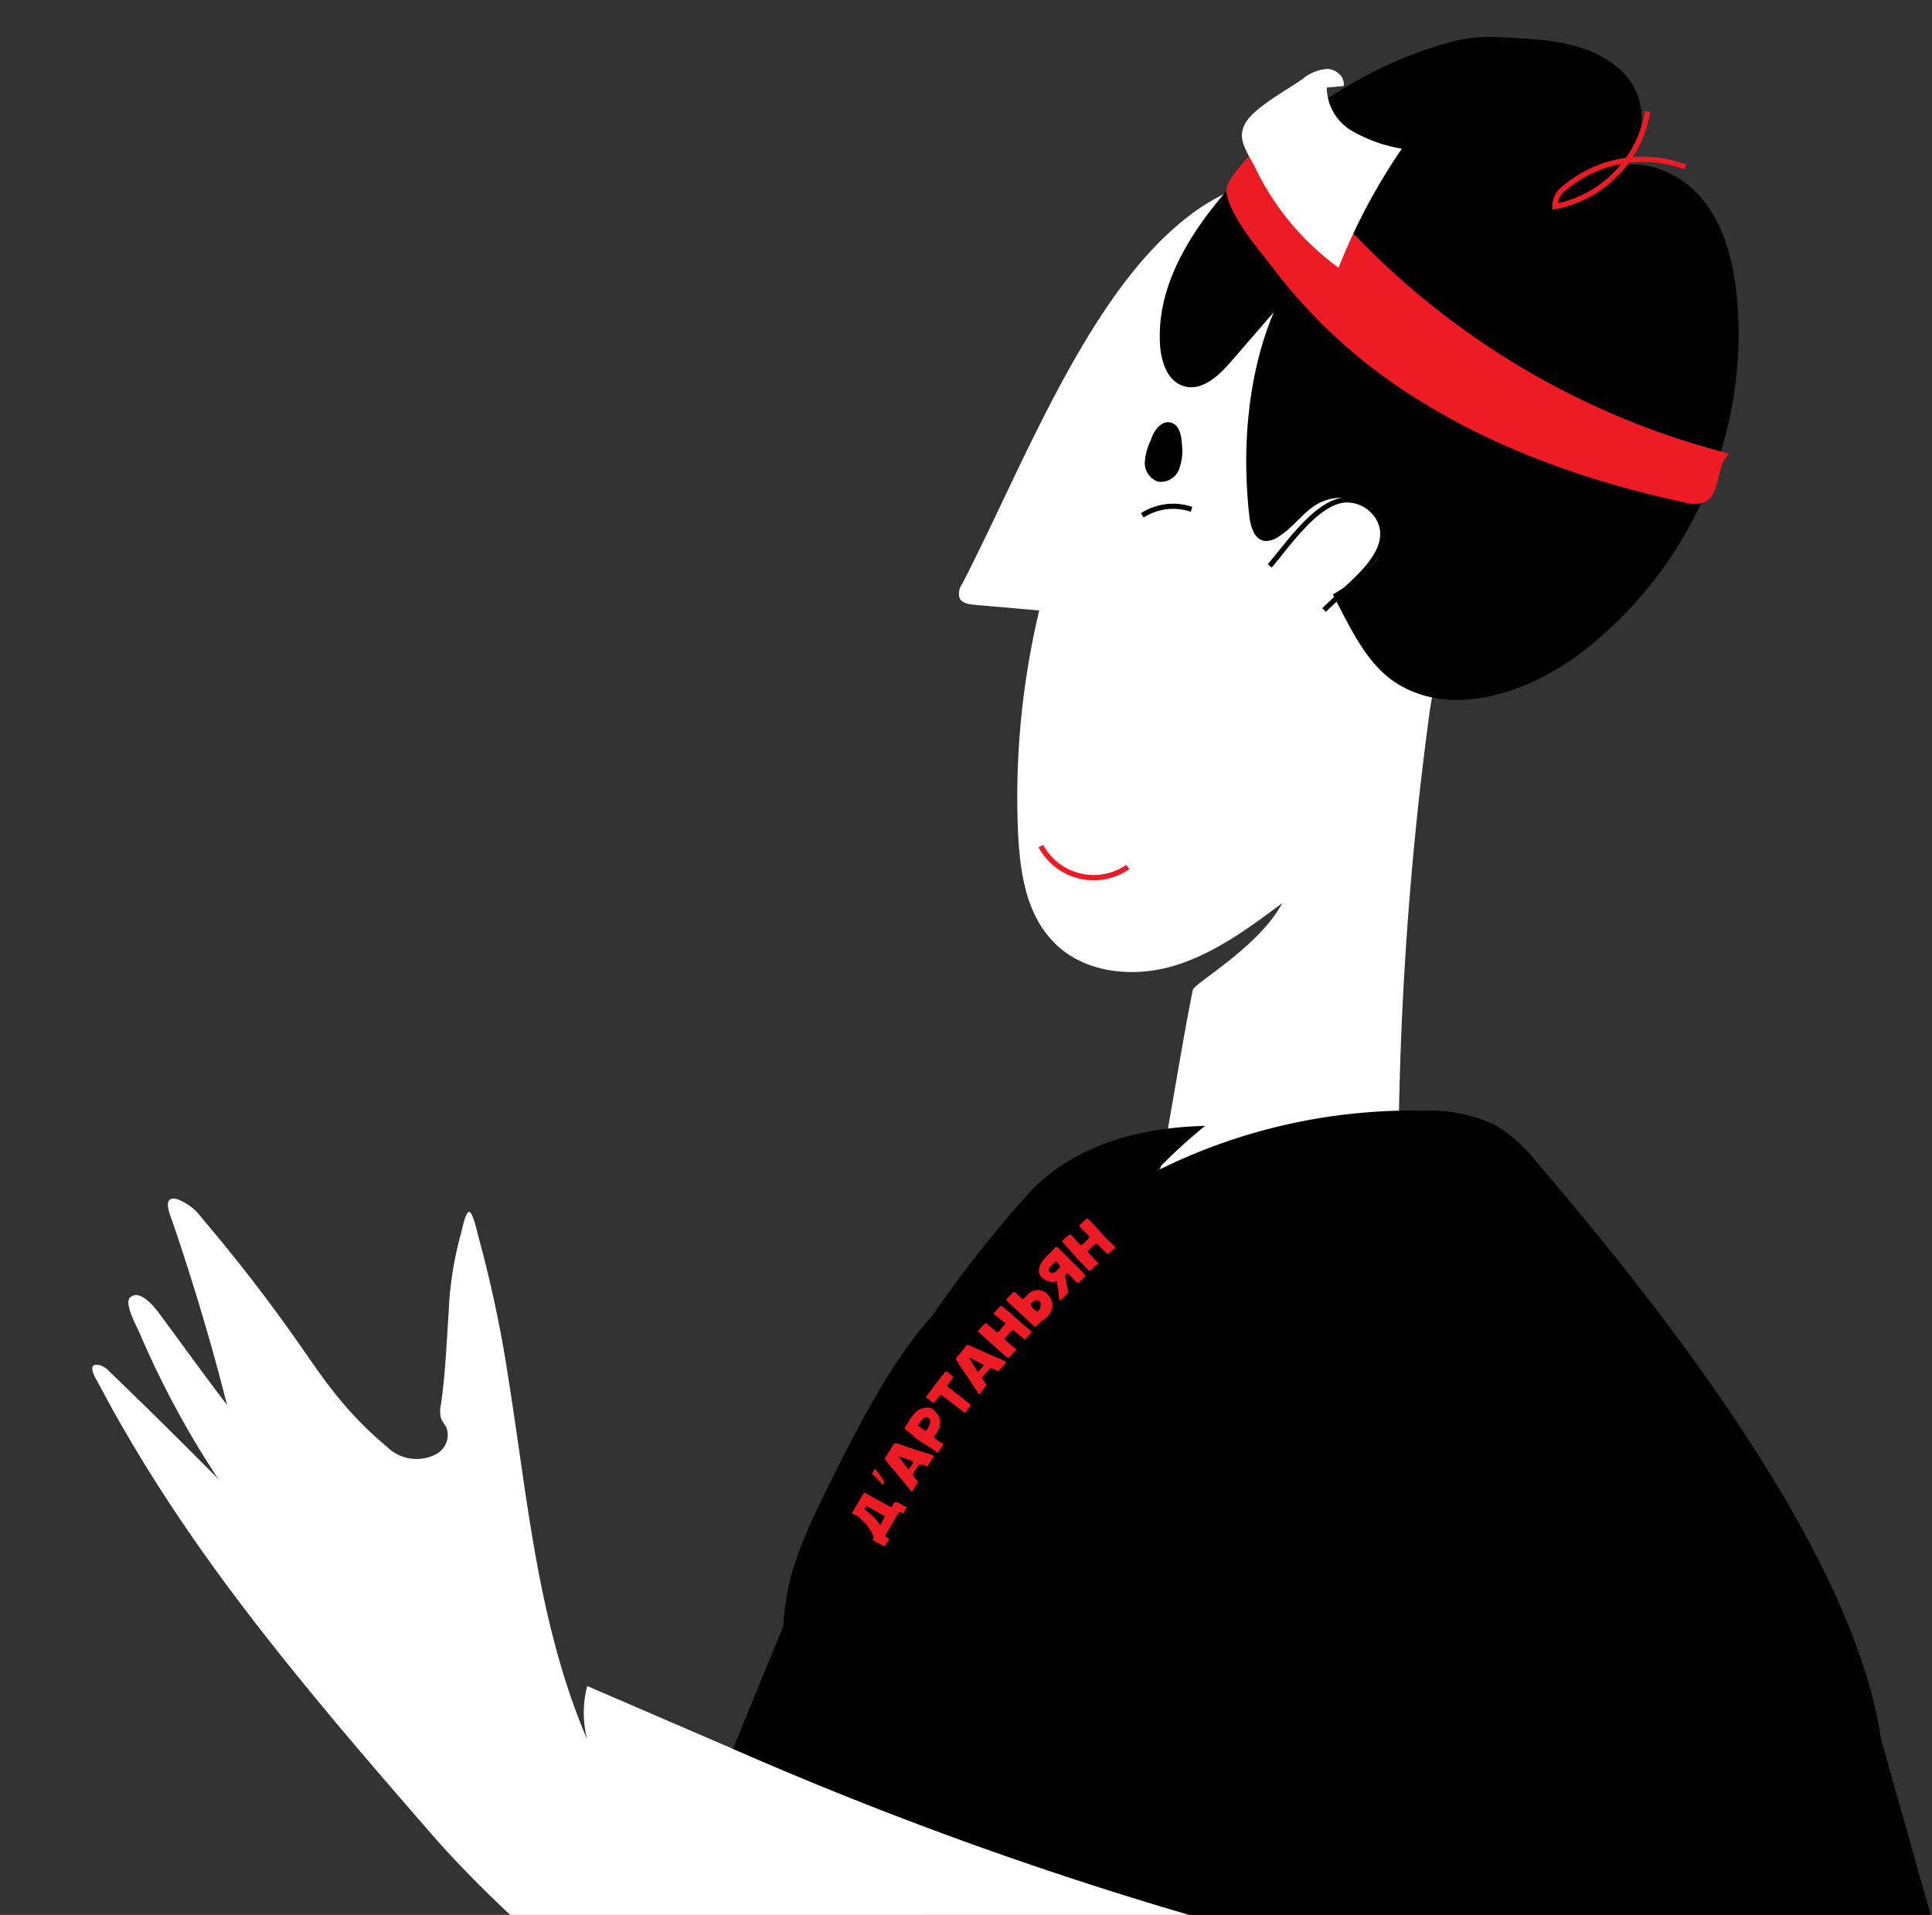
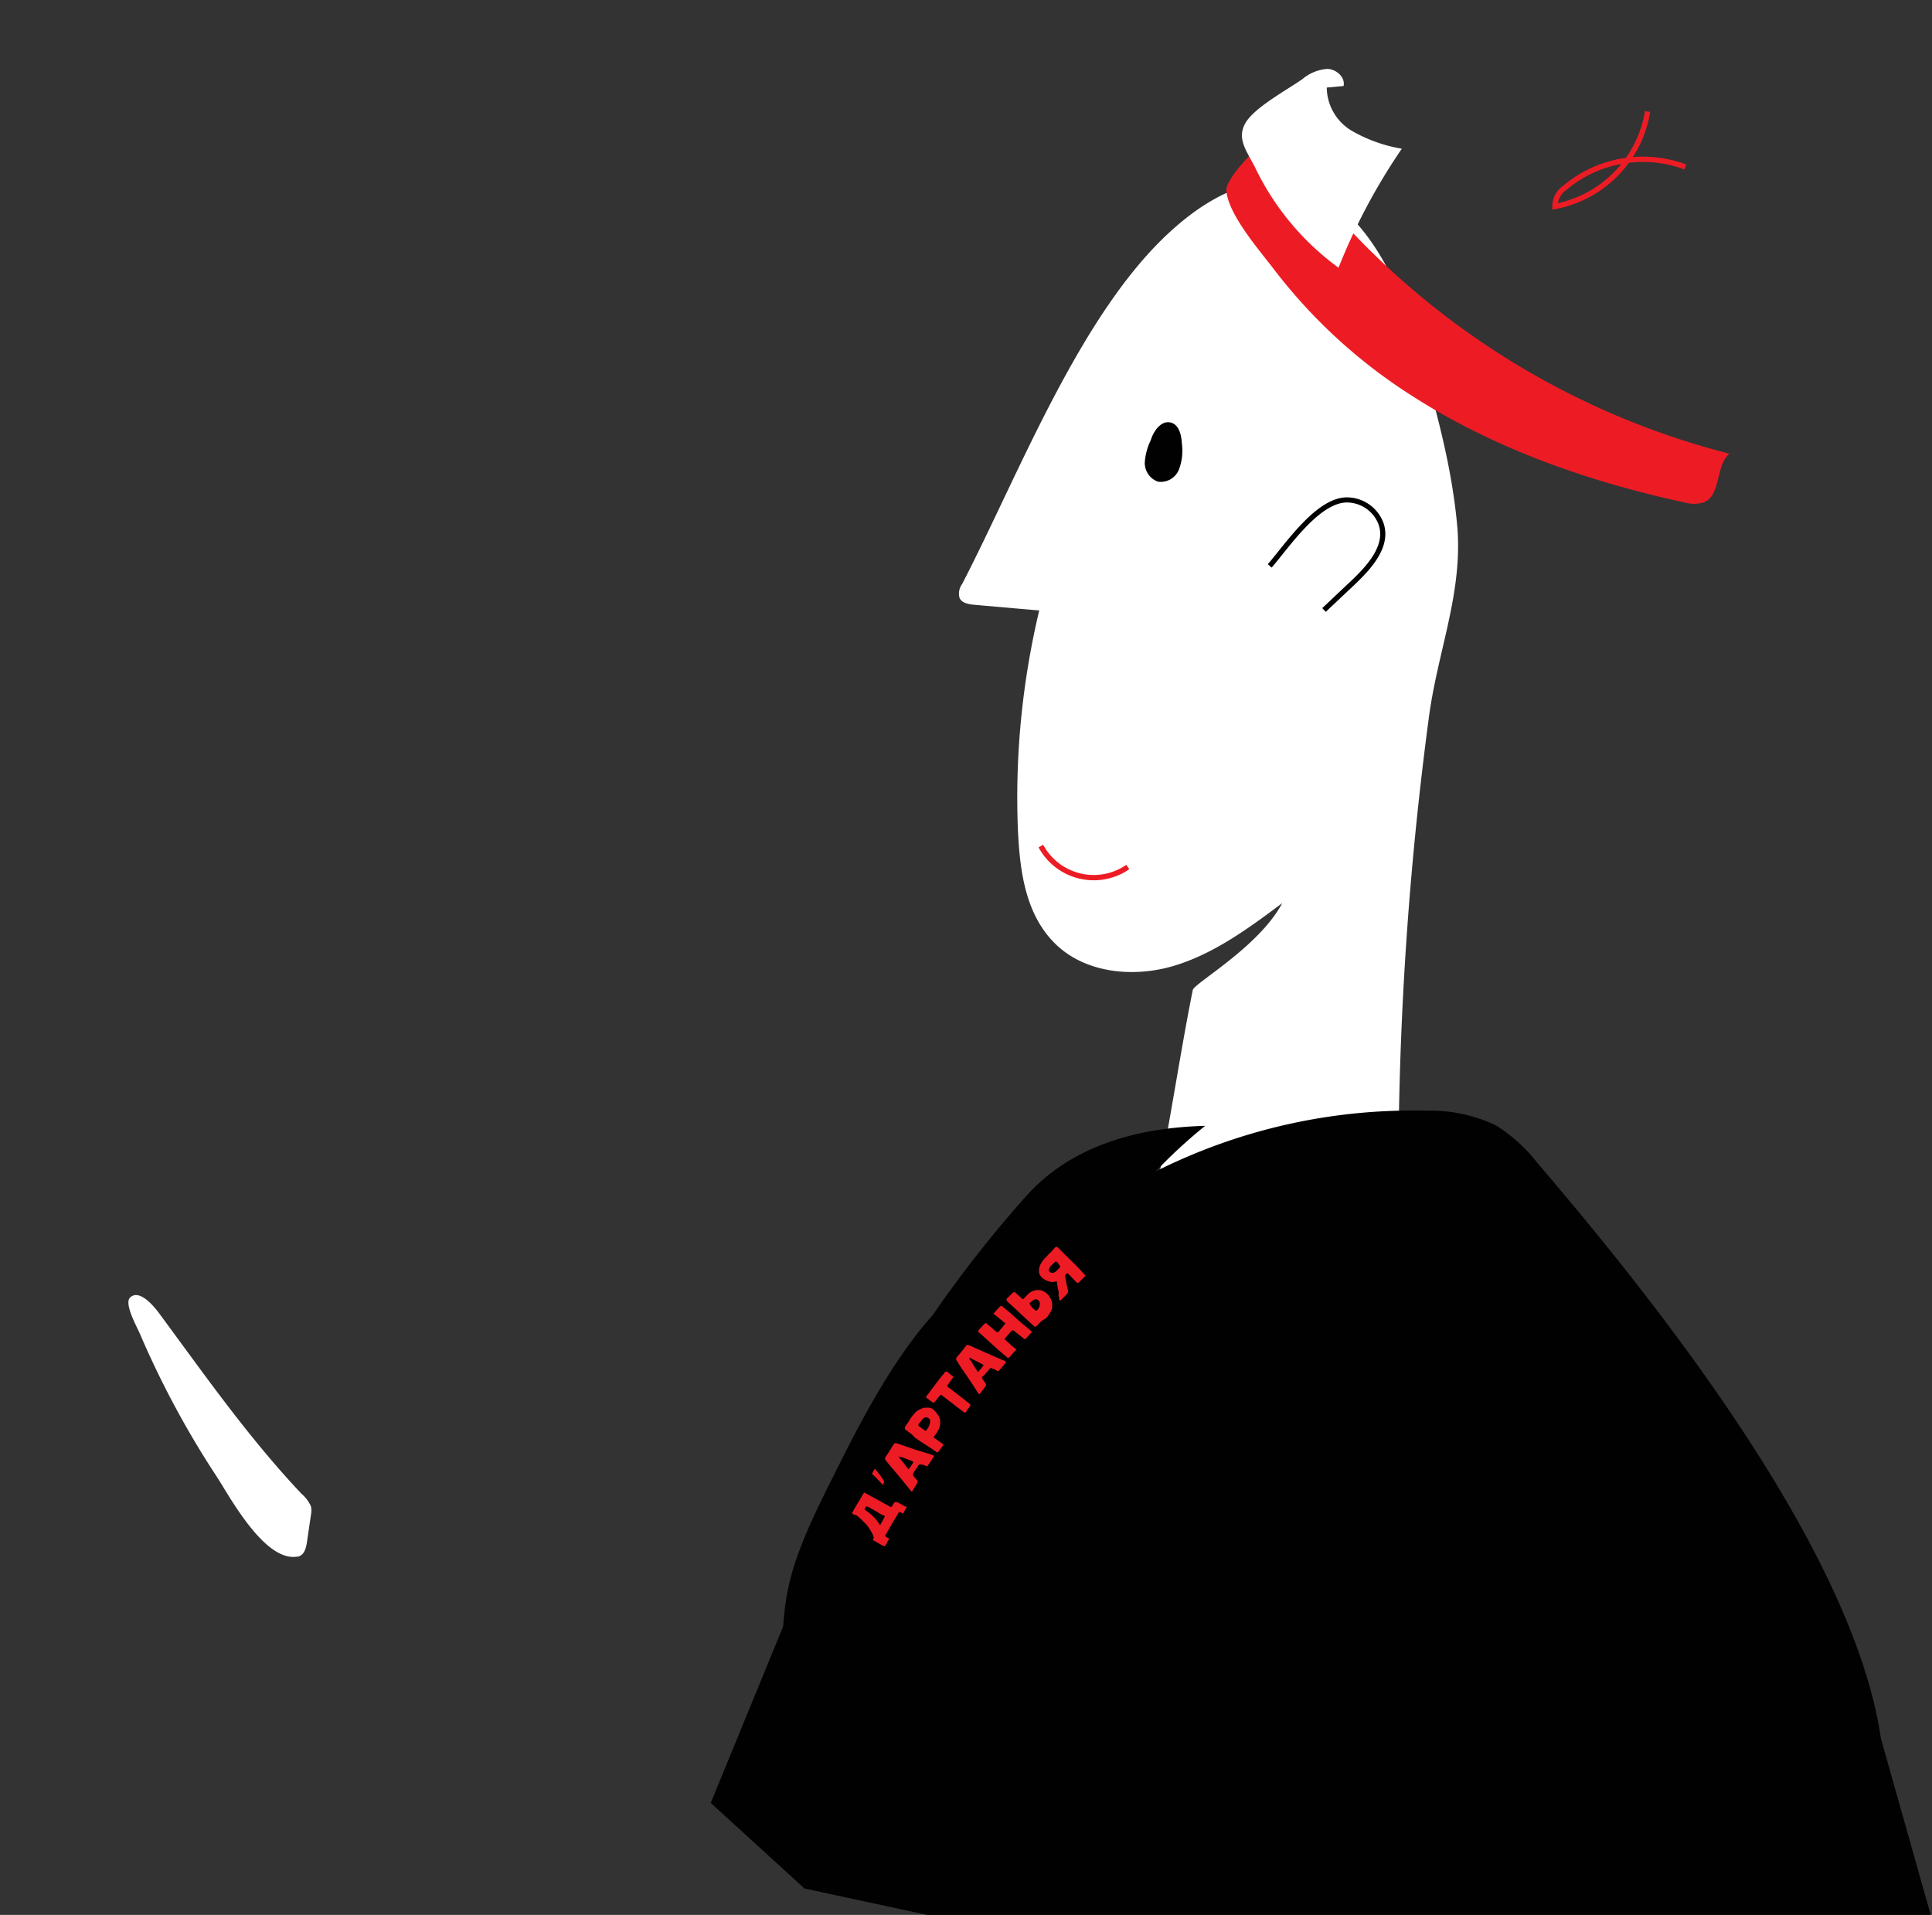
<svg xmlns="http://www.w3.org/2000/svg" id="Слой_3" data-name="Слой 3" viewBox="0 0 339.19 336.19">
  <rect x="0" y="0" width="339.19" height="336.19" fill="#333333" stroke="none" />
  <defs>
    <style>.cls-1,.cls-4,.cls-5{fill:none;}.cls-2{fill:#010101;}.cls-3{fill:#fff;}.cls-4{stroke:#010101;stroke-width:0.9px;}.cls-4,.cls-5{stroke-miterlimit:10;}.cls-5{stroke:#ed1c24;stroke-width:0.93px;}.cls-6{fill:#ed1c24;}.cls-7{clip-path:url(#clip-path);}</style>
    <clipPath id="clip-path">
      <polygon class="cls-1" points="225.29 337.94 -70.01 338.19 -70.01 136.59 157.37 136.32 225.29 337.94" />
    </clipPath>
  </defs>
  <title>imsg_one_art</title>
  <polygon class="cls-2" points="142.95 272.24 124.78 316.53 141.24 331.55 171.04 337.97 339.19 336.99 330.19 305.11 142.95 272.24" />
  <path class="cls-3" d="M250.93,125.43a607.08,607.08,0,0,0-5.42,82.5c-11.91,5.64-31.27,10-43.73,5.76,2.7-10,5-26.88,7.63-39.88.25-1.2,11.68-7.62,15.7-15.25-5.89,4.41-12,8.9-19,11s-15.41,1.35-20.72-3.75-6.31-12.68-6.67-19.83a141.9,141.9,0,0,1,3.73-38.8l-11.39-1c-1-.09-2.19-.29-2.6-1.21a2.85,2.85,0,0,1,.45-2.43c9.81-18.91,20.53-47.09,36.3-61.65,20.82-19.26,36.14-4.62,42.86,17.27,3.34,11.13,6.68,22.39,7.75,34S252.55,113.9,250.93,125.43Z" />
-   <path class="cls-2" d="M254.3,7.47a74.74,74.74,0,0,0-32.55,19.19c-8.84,8.86-18.82,20.44-18.1,33.68.15,3,1.23,6.54,4.14,7.44,3.17,1,6.17-1.78,8.34-4.3l7.49-8.66C219,65.87,218,78.88,219.35,90.71c.22,1.82.9,4.05,2.72,4.27a4.08,4.08,0,0,0,2.47-.8c2.8-1.75,4.74-5,7.72-6.16a8.57,8.57,0,0,1,9.06,1.67c2.27,2.3,1.81,5.49.47,8.34-1.15,2.51-7.79,6.34-7.79,6.34,2.89,5.49,5.84,12.15,11.06,15.5,9.68,6.23,22.78,1.91,32.05-4.9a70.56,70.56,0,0,0,27.78-63.29c-.65-5.9-2.15-11.94-5.89-16.56s-10.11-7.48-15.78-5.71c5.92-2.27,6.49-11.3,2.3-16.08s-11-6.16-17.37-6.51C262.85,6.49,259.44,6.05,254.3,7.47Z" />
  <path class="cls-4" d="M222.92,99.35c3.07-3.54,8.49-11.68,13.65-11.58a6.43,6.43,0,0,1,5.87,4.12c1.67,4.67-3.49,9.06-6.46,11.87l-3.53,3.33" />
  <path class="cls-2" d="M203.72,76c-.59-.4-1.25.38-1.54,1a10.45,10.45,0,0,0-1.2,4.23,3.48,3.48,0,0,0,2.32,3.33,3.43,3.43,0,0,0,3.67-2.1,9.28,9.28,0,0,0,.53-4.52c-.08-1.45-.43-3.24-1.81-3.71-1.76-.6-3.24,1.46-3.71,3.24-.63,2.44-.38,5.57,1.84,6.78" />
  <path class="cls-2" d="M269.85,204.1a27.67,27.67,0,0,0-7.24-6.53A26.45,26.45,0,0,0,250.48,195a100.4,100.4,0,0,0-47.58,10.66,90.21,90.21,0,0,1,8.68-8c-11.92.31-23.53,3.48-31.46,12.38a211.51,211.51,0,0,0-16.33,20.79c-7.74,8.67-13.6,20.58-17.82,29-9.63,19.1-8.52,21.69-8.79,43.16,12.2,1,18,19.56,30.18,18.36a5,5,0,0,0,1.79,2,7.13,7.13,0,0,0,4.22.55c48-3.5,93.26,7.18,137.9-10.91,2.16-.88,19.52,2.36,19.52,0C331,278.86,292,230,269.85,204.1Z" />
  <path class="cls-5" d="M182.74,148.54A10.54,10.54,0,0,0,197,152.83a11.35,11.35,0,0,0,1-.62" />
-   <path class="cls-4" d="M200.55,90.48a10,10,0,0,1,8.64-1.06" />
  <path class="cls-5" d="M289.26,19.57A20.28,20.28,0,0,1,273,36.25,3.92,3.92,0,0,1,274.69,33a21.29,21.29,0,0,1,21.19-3.69" />
  <path class="cls-6" d="M248.05,69.59c14.41,9.22,30.91,15,47.7,18.62a5.93,5.93,0,0,0,3.34,0c3.13-1.24,2-6.31,4.52-8.56a138.45,138.45,0,0,1-79.55-55.3c-.92-1.35-9,6.68-8.76,9.16.41,4.28,5.8,10.4,8.34,13.75A93.78,93.78,0,0,0,248.05,69.59Z" />
  <path class="cls-3" d="M235,47a106.22,106.22,0,0,1,11.11-20.89A26.32,26.32,0,0,1,237.39,23a8.94,8.94,0,0,1-4.46-7.63l2.95-.27c.34-1.55-1.31-3-2.9-3a7.68,7.68,0,0,0-4.34,1.8c-2.58,1.82-8.47,5-10,7.72s.17,4.79,1.67,7.7A46.78,46.78,0,0,0,235,47Z" />
  <path class="cls-6" d="M156.18,264.49c.14,0,.24.1.27.09s.12,0,.18-.2a1,1,0,0,0,.17-.24,1,1,0,0,1,.13-.23c0-.1.12-.17.17-.18a.28.28,0,0,1,.22,0h.23l.65.36c.22.12.44.24.64.37h.23c.1.08.1.18,0,.32l-.23.42-.24.41c0,.14-.17.15-.28,0h0l-.27-.13a.19.19,0,0,0-.15,0,.32.32,0,0,0-.13.1l-.15.23a2.65,2.65,0,0,1-.24.4l-.4.67c-.15.25-.3.52-.48.8l-.45.8-.38.65-.22.39a.21.21,0,0,0,0,.11.17.17,0,0,0,0,.1.85.85,0,0,0,.25.17l.27.15h.1a.15.15,0,0,1,0,.13l-.29.55a4.74,4.74,0,0,1-.31.54.13.13,0,0,1-.15.15.38.38,0,0,1-.21,0l-.86-.47c-.27-.17-.55-.33-.85-.48a.44.44,0,0,1-.15-.12.28.28,0,0,1,.08-.18.45.45,0,0,0,0-.45c0-.15-.13-.3-.18-.45a2,2,0,0,0-.24-.45,9.33,9.33,0,0,0-.55-.84,5.28,5.28,0,0,0-.67-.75l-.26-.25-.4-.4-.45-.38-.37-.27-.2.05-.33-.23a.18.18,0,0,1-.05-.26.1.1,0,0,1,.05,0c.16-.32.35-.64.53-.94s.35-.63.55-.93.53-.94.83-1.39c0-.1.12-.16.15-.16a.4.4,0,0,1,.24.08l.52.3.76.42.87.46.87.49.75.41Zm-2.27.89-.6-.33-.55-.31-.5-.26h-.2a.92.92,0,0,0-.13.21,1.19,1.19,0,0,0-.12.22v.14l.13.08a1.71,1.71,0,0,0,.27.2l.27.2a9.28,9.28,0,0,1,1.1,1,7.78,7.78,0,0,1,.88,1.19h.09c.11-.2.25-.44.36-.67l.37-.67a.18.18,0,0,0,0-.26h0l-.17-.1-.1,0-.58-.3Z" />
  <path class="cls-6" d="M153.58,257.84a14.35,14.35,0,0,1,1.67,2.28l-.27.59a16.68,16.68,0,0,0-1.9-1.95Z" />
  <path class="cls-6" d="M160.37,258.64l-.08.17a.2.2,0,0,0,0,.11v.1l.11.15.27.32a2.69,2.69,0,0,0,.27.32.47.47,0,0,1,.08.6l-.43.68-.42.68c0,.11-.15.11-.22,0l-1.08-1.33c-.35-.45-.72-.88-1.09-1.33l-.66-.79-.67-.77L156,257l-.45-.57a.51.51,0,0,1-.17-.33.52.52,0,0,1,.12-.34l.26-.38L156,255l.29-.45.26-.43.15-.24.17-.25a.48.48,0,0,1,.12-.16.22.22,0,0,1,.1-.09h.35l1.67.59,1.66.56,1.31.4,1.28.39.4.15a.3.3,0,0,1,.17.12.19.19,0,0,1,0,.18l-.19.27-.41.63-.44.63a.24.24,0,0,1-.3.09l-.31-.14-.34-.13h-.33a.28.28,0,0,0-.34.1l-.15.25-.15.23a4.38,4.38,0,0,0-.26.39l-.24.33A1.51,1.51,0,0,1,160.37,258.64Zm-2.65-3.07v.1l.08.13.6.75c.15.2.32.4.47.62l.48.62c0,.08.12.13.17.13a.5.5,0,0,0,.15-.17l.3-.43.3-.45c0-.13.1-.2.08-.23s-.08,0-.23-.14l-.87-.33-.88-.33h-.19l-.21-.1h-.19Z" />
  <path class="cls-6" d="M160.14,251.86l-.59-.43L159,251l-.14-.1v-.35l.1-.15.1-.13.15-.22.14-.21.15-.22.2-.32.2-.33.15-.22.28-.35.28-.32a2.48,2.48,0,0,1,.75-.58,4.22,4.22,0,0,1,.89-.35h.27a2.22,2.22,0,0,1,.63,0,1.42,1.42,0,0,1,.92.52,3.72,3.72,0,0,1,.41.48,2.55,2.55,0,0,1,.57,1.22,3.06,3.06,0,0,1-.48,2,5.35,5.35,0,0,1-.47.67c-.1.13-.17.22-.15.27s0,.13.22.23l.62.45.63.44a.48.48,0,0,1,.2.2.58.58,0,0,1-.13.26l-.39.5-.38.52a.24.24,0,0,1-.33,0h0l-.51-.35-.49-.35L161.5,253l-.53-.37-.45-.33Zm1.23-2-.12.17a.38.38,0,0,0,0,.15v.15l.56.4.53.4a.19.19,0,0,0,.26,0h0a2.67,2.67,0,0,0,.68-1.4,1,1,0,0,0,0-.42.72.72,0,0,0-.2-.29.87.87,0,0,0-.3-.16.53.53,0,0,0-.35,0,.65.65,0,0,0-.32.16l-.2.22-.2.24-.22.3Z" />
  <path class="cls-6" d="M165.74,241.17a.24.24,0,0,0,0-.12l.12-.1c.12-.11.18-.16.23-.16a.43.43,0,0,1,.29.11l.41.34.4.33a.37.37,0,0,1,.17.18.37.37,0,0,1-.12.2l-.2.27-.25.33-.2.3-.11.17a1.07,1.07,0,0,0-.15.22.15.15,0,0,0,0,.13.13.13,0,0,0,.08.12.5.5,0,0,0,.2.15l.3.22.67.53.87.67.86.66c.25.22.49.39.65.52l.29.22a.34.34,0,0,1,0,.49h0a.25.25,0,0,1-.15.2l-.19.23-.15.2v.1a1.24,1.24,0,0,1-.18.22.17.17,0,0,1-.12.08.14.14,0,0,1-.15,0l-.23-.16-.28-.22-.54-.4-.7-.53c-.23-.2-.48-.39-.73-.57l-.69-.54-.55-.41-.25-.19a.2.2,0,0,0-.3,0l-.23.3-.3.35-.27.34a1.83,1.83,0,0,0-.13.16c-.09.09-.14.14-.2.14a.22.22,0,0,1-.2-.09l-.35-.21-.35-.29-.1-.08-.19-.12a.18.18,0,0,1-.11-.13v-.15l.13-.17.32-.41.51-.7.62-.81.62-.81.52-.69Z" />
  <path class="cls-6" d="M172.53,241.65a.65.65,0,0,0-.1.15V242l.1.15.24.35.23.35a.41.41,0,0,1,0,.57l0,0-.48.65-.5.63c0,.08-.15.08-.22,0l-.92-1.45-.95-1.42c-.2-.3-.38-.58-.58-.85l-.59-.85-.38-.6c-.12-.2-.25-.4-.38-.6a.57.57,0,0,1-.14-.35.87.87,0,0,1,.15-.34l.3-.35.3-.35.32-.4.32-.4.18-.23.17-.24.15-.15H170l.2.09,1.67.75,1.67.73,1.23.55,1.25.52.39.18a.29.29,0,0,1,.15.14.22.22,0,0,1,0,.16,2,2,0,0,1-.22.27c-.15.2-.32.38-.48.59l-.49.56a.21.21,0,0,1-.31,0l-.3-.16-.3-.17h-.17l-.17-.08a.24.24,0,0,0-.33,0,1.37,1.37,0,0,1-.19.23,1.77,1.77,0,0,0-.16.22l-.32.33-.25.32C172.77,241.47,172.65,241.56,172.53,241.65Zm-2.32-3.33v.23l.52.82.4.67c.15.21.29.43.42.65s.12.15.15.15.1,0,.17-.14l.35-.41.33-.42c.08-.12.13-.2.12-.24l-.22-.13-.83-.43-.84-.42-.18-.08-.2-.14-.19-.08Z" />
  <path class="cls-6" d="M180.33,233.09l.36.3.35.3s.09.11.09.16,0,.1-.1.16l-.45.49-.44.48c-.08.1-.13.15-.17.15l-.2-.1-.85-.68c-.3-.22-.56-.45-.85-.67l-.1-.09h-.1a.17.17,0,0,0-.23,0c-.2.22-.4.44-.59.67s-.38.45-.58.67-.1.2,0,.28l.8.72c.25.23.54.48.85.73l.12.09.12.1a.13.13,0,0,1,0,.18l0,0-.15.16-.17.15-.4.47a5.82,5.82,0,0,1-.4.45,1.07,1.07,0,0,1-.22.15.35.35,0,0,1-.23-.12l-.89-.76c-.28-.24-.58-.49-.88-.77l-1.49-1.34-1.46-1.33-.27-.22c-.1-.1-.12-.2,0-.3l.2-.25.23-.25.29-.32.31-.3a.57.57,0,0,1,.22-.16.31.31,0,0,1,.23.13l.74.62.72.63.25.22h.16a.24.24,0,0,0,.15-.08l.22-.24.45-.53c.14-.19.28-.37.43-.54s.1-.22,0-.3h-.08l-.08-.08-.85-.7-.85-.7c-.1,0-.14-.13,0-.22l.9-1,.13-.12a.31.31,0,0,1,.2-.11.42.42,0,0,1,.2.1c.43.33.83.68,1.25,1l.64.59.65.58.68.6.62.52Z" />
-   <path class="cls-6" d="M182.88,231.89c-.15.17-.3.3-.42.42l-.33.35a1.18,1.18,0,0,1-.27.23h-.13a.13.13,0,0,1-.12,0l-.82-.75-.82-.76-.5-.47-.63-.59-.67-.63-.63-.58-.49-.45-.28-.27h0a.11.11,0,0,1,0-.08.24.24,0,0,1,0-.33l0,0,.49-.47.48-.47a1,1,0,0,1,.18-.17h.27l.18.15c.2.17.35.34.5.47l.5.44c.2.16.17.15.2.15s.1,0,.2-.14l.39-.38.38-.4a2.42,2.42,0,0,1,1.67-.67,2.2,2.2,0,0,1,1.42.48,2.93,2.93,0,0,1,1,1.51,2.27,2.27,0,0,1,.1.9,2.09,2.09,0,0,1-.26.88,6.5,6.5,0,0,1-.65,1A4.56,4.56,0,0,1,182.88,231.89Zm-1.67-2.3a1,1,0,0,1,.25.2.55.55,0,0,0,.17.13l.16.15a.83.83,0,0,0,.3.2,1.25,1.25,0,0,0,.29-.23,1.49,1.49,0,0,0,.18-.3l.13-.3a.92.92,0,0,0,0-.33.5.5,0,0,0,0-.34.66.66,0,0,0-.21-.31.59.59,0,0,0-.32-.17.58.58,0,0,0-.32,0,.89.89,0,0,0-.31.15l-.32.25h0c-.12.08-.18.17-.25.22a.22.22,0,0,0,0,.16.41.41,0,0,0,.08.19Z" />
+   <path class="cls-6" d="M182.88,231.89c-.15.17-.3.3-.42.42l-.33.35a1.18,1.18,0,0,1-.27.23h-.13a.13.13,0,0,1-.12,0l-.82-.75-.82-.76-.5-.47-.63-.59-.67-.63-.63-.58-.49-.45-.28-.27h0a.11.11,0,0,1,0-.08.24.24,0,0,1,0-.33l0,0,.49-.47.48-.47a1,1,0,0,1,.18-.17h.27l.18.15c.2.17.35.34.5.47l.5.44c.2.16.17.15.2.15s.1,0,.2-.14l.39-.38.38-.4a2.42,2.42,0,0,1,1.67-.67,2.2,2.2,0,0,1,1.42.48,2.93,2.93,0,0,1,1,1.51,2.27,2.27,0,0,1,.1.9,2.09,2.09,0,0,1-.26.88,6.5,6.5,0,0,1-.65,1A4.56,4.56,0,0,1,182.88,231.89Zm-1.67-2.3a1,1,0,0,1,.25.2.55.55,0,0,0,.17.13a.83.83,0,0,0,.3.2,1.25,1.25,0,0,0,.29-.23,1.49,1.49,0,0,0,.18-.3l.13-.3a.92.92,0,0,0,0-.33.5.5,0,0,0,0-.34.66.66,0,0,0-.21-.31.59.59,0,0,0-.32-.17.58.58,0,0,0-.32,0,.89.89,0,0,0-.31.15l-.32.25h0c-.12.08-.18.17-.25.22a.22.22,0,0,0,0,.16.41.41,0,0,0,.08.19Z" />
  <path class="cls-6" d="M190.29,223.65l.18.17a.2.2,0,0,1,0,.28l0,0-1,1a.52.52,0,0,1-.25.14.32.32,0,0,1-.24-.14l-.43-.43-.42-.44-.28-.28-.27-.28a.32.32,0,0,0-.18-.12l-.18.1a.45.45,0,0,0-.2.53c.08.37.15.76.21,1.14s.15.75.25,1.12a.53.53,0,0,1,0,.25.34.34,0,0,1,0,.2.41.41,0,0,1-.1.21,1.18,1.18,0,0,1-.23.27l-.27.27-.3.3-.37.33a.11.11,0,0,1-.11,0,.14.14,0,0,1-.14-.11,1.29,1.29,0,0,0-.08-.55,1.47,1.47,0,0,1,0-.59,9.08,9.08,0,0,0-.17-.9c-.05-.3-.1-.62-.16-.93a.81.81,0,0,0,0-.22.23.23,0,0,0-.2,0,1.76,1.76,0,0,1-.79.1,4.25,4.25,0,0,1-.75-.22,2.61,2.61,0,0,1-.72-.42,1.81,1.81,0,0,1-.53-.63,1.07,1.07,0,0,1-.13-.38,2.52,2.52,0,0,1,.43-1.75,4.22,4.22,0,0,1,.6-.79l.64-.67.35-.33.38-.4.22-.27.15-.16a.36.36,0,0,1,.6.05l.38.38.69.68.9.89.95.93.88.89Zm-4.53-1.9-.11-.1-.15-.13a.16.16,0,0,0-.24,0l-.36.31-.44.45a1.83,1.83,0,0,0-.28.49.35.35,0,0,0,0,.41.78.78,0,0,0,.55.3,1.09,1.09,0,0,0,.5-.16,1.32,1.32,0,0,0,.38-.32,1.42,1.42,0,0,1,.24-.25.93.93,0,0,0,.25-.27.34.34,0,0,0,0-.2,1,1,0,0,0-.15-.21Z" />
-   <path class="cls-6" d="M195.06,218.2l.33.33.32.33a.19.19,0,0,1,.08.15.24.24,0,0,1-.13.15l-.49.44-.48.45c-.08,0-.15.13-.18.13s-.1,0-.2-.13l-.77-.75-.77-.75-.1-.1a.18.18,0,0,0-.1-.09h-.22a4.23,4.23,0,0,0-.66.6,5.25,5.25,0,0,1-.65.6.17.17,0,0,0-.08.23.14.14,0,0,0,.08.07c.26.27.5.52.73.79s.49.56.75.82l.12.1.1.11a.14.14,0,0,1,0,.21h0l-.17.15-.17.13a4.47,4.47,0,0,0-.45.42l-.45.4a.46.46,0,0,1-.23.12.28.28,0,0,1-.22-.14l-.8-.85c-.26-.25-.53-.53-.82-.85l-1.33-1.47-1.32-1.48-.23-.25a.2.2,0,0,1-.05-.26l.05,0,.17-.19.25-.21.31-.29.34-.26c.13-.1.2-.15.25-.15s.11,0,.21.16l.67.69.63.7.24.23a.24.24,0,0,0,.15.09.17.17,0,0,0,.17,0,2.39,2.39,0,0,0,.23-.22c.18-.15.35-.32.52-.49l.48-.5c.1-.1.12-.2,0-.28V217l-.08-.09-.77-.78-.79-.78s-.1-.15,0-.22l1-1,.15-.12a.35.35,0,0,1,.2-.1.63.63,0,0,1,.2.13l1.13,1.16.58.65.59.65.62.66.55.57Z" />
  <g class="cls-7">
-     <path class="cls-3" d="M332.62,409.87c-13.7-22.43-27.54-46.12-40.44-69-28.13,7.46-58.13,2.79-86-5.44a662.9,662.9,0,0,1-78.24-28.71L103.09,296a18.67,18.67,0,0,0,0,9.39,116.63,116.63,0,0,1-4.85-13.74c-4.69-16.24-6.34-33.12-9-49.76A216.14,216.14,0,0,0,84,217.14c-.18-.65-1-4.48-1.67-4.37s-1.26,3.34-1.43,3.91a60.09,60.09,0,0,0-2.12,13.53c-.38,5.49-.58,11-1.37,16.4a4.83,4.83,0,0,0,0,2.33c.22.64.7,1.16,1,1.77a3.84,3.84,0,0,1-1.8,4.57,7.39,7.39,0,0,1-8.7-1.3,62.47,62.47,0,0,1-8.62-8.74c-2.47-3-4.66-6.29-6.91-9.49q-7.92-11.31-16.92-21.88a9.31,9.31,0,0,0-4.33-3.33c-2.84-.74-1.24,2.78-.86,3.92.79,2.3,1.57,4.62,2.32,7,1.51,4.63,2.92,9.32,4.26,14s2.58,9.43,3.75,14.17c.59,2.38,1.15,4.75,1.67,7.14A13.23,13.23,0,0,1,43,261c-.29,2.59-2.34,1-3.49-.15q-10-10.14-20.24-20a3.9,3.9,0,0,0-1.67-1.15c-2.75-.68-.68,2.49-.23,3.34.95,1.78,1.9,3.55,2.89,5.32q3,5.3,6.19,10.41c4.34,6.94,9,13.67,13.88,20.24C51.8,294.39,64.43,309,77,323.42a208,208,0,0,0,61.9,46.89C198.18,398.3,267.1,407.8,332.62,409.87Z" />
    <path class="cls-3" d="M52.24,273.27c-5.69,1.07-11.81-10.34-14.17-14a160.69,160.69,0,0,1-13.46-25c-.52-1.26-2.84-5.31-1.8-6.44,1.67-1.67,4.33,1.66,5.1,2.7,8,10.81,15.57,21.69,25,31.7a6.43,6.43,0,0,1,1.67,2.2,3.56,3.56,0,0,1,0,1.59l-.67,4.58c-.17,1.16-.45,2.44-1.67,2.71Z" />
  </g>
</svg>